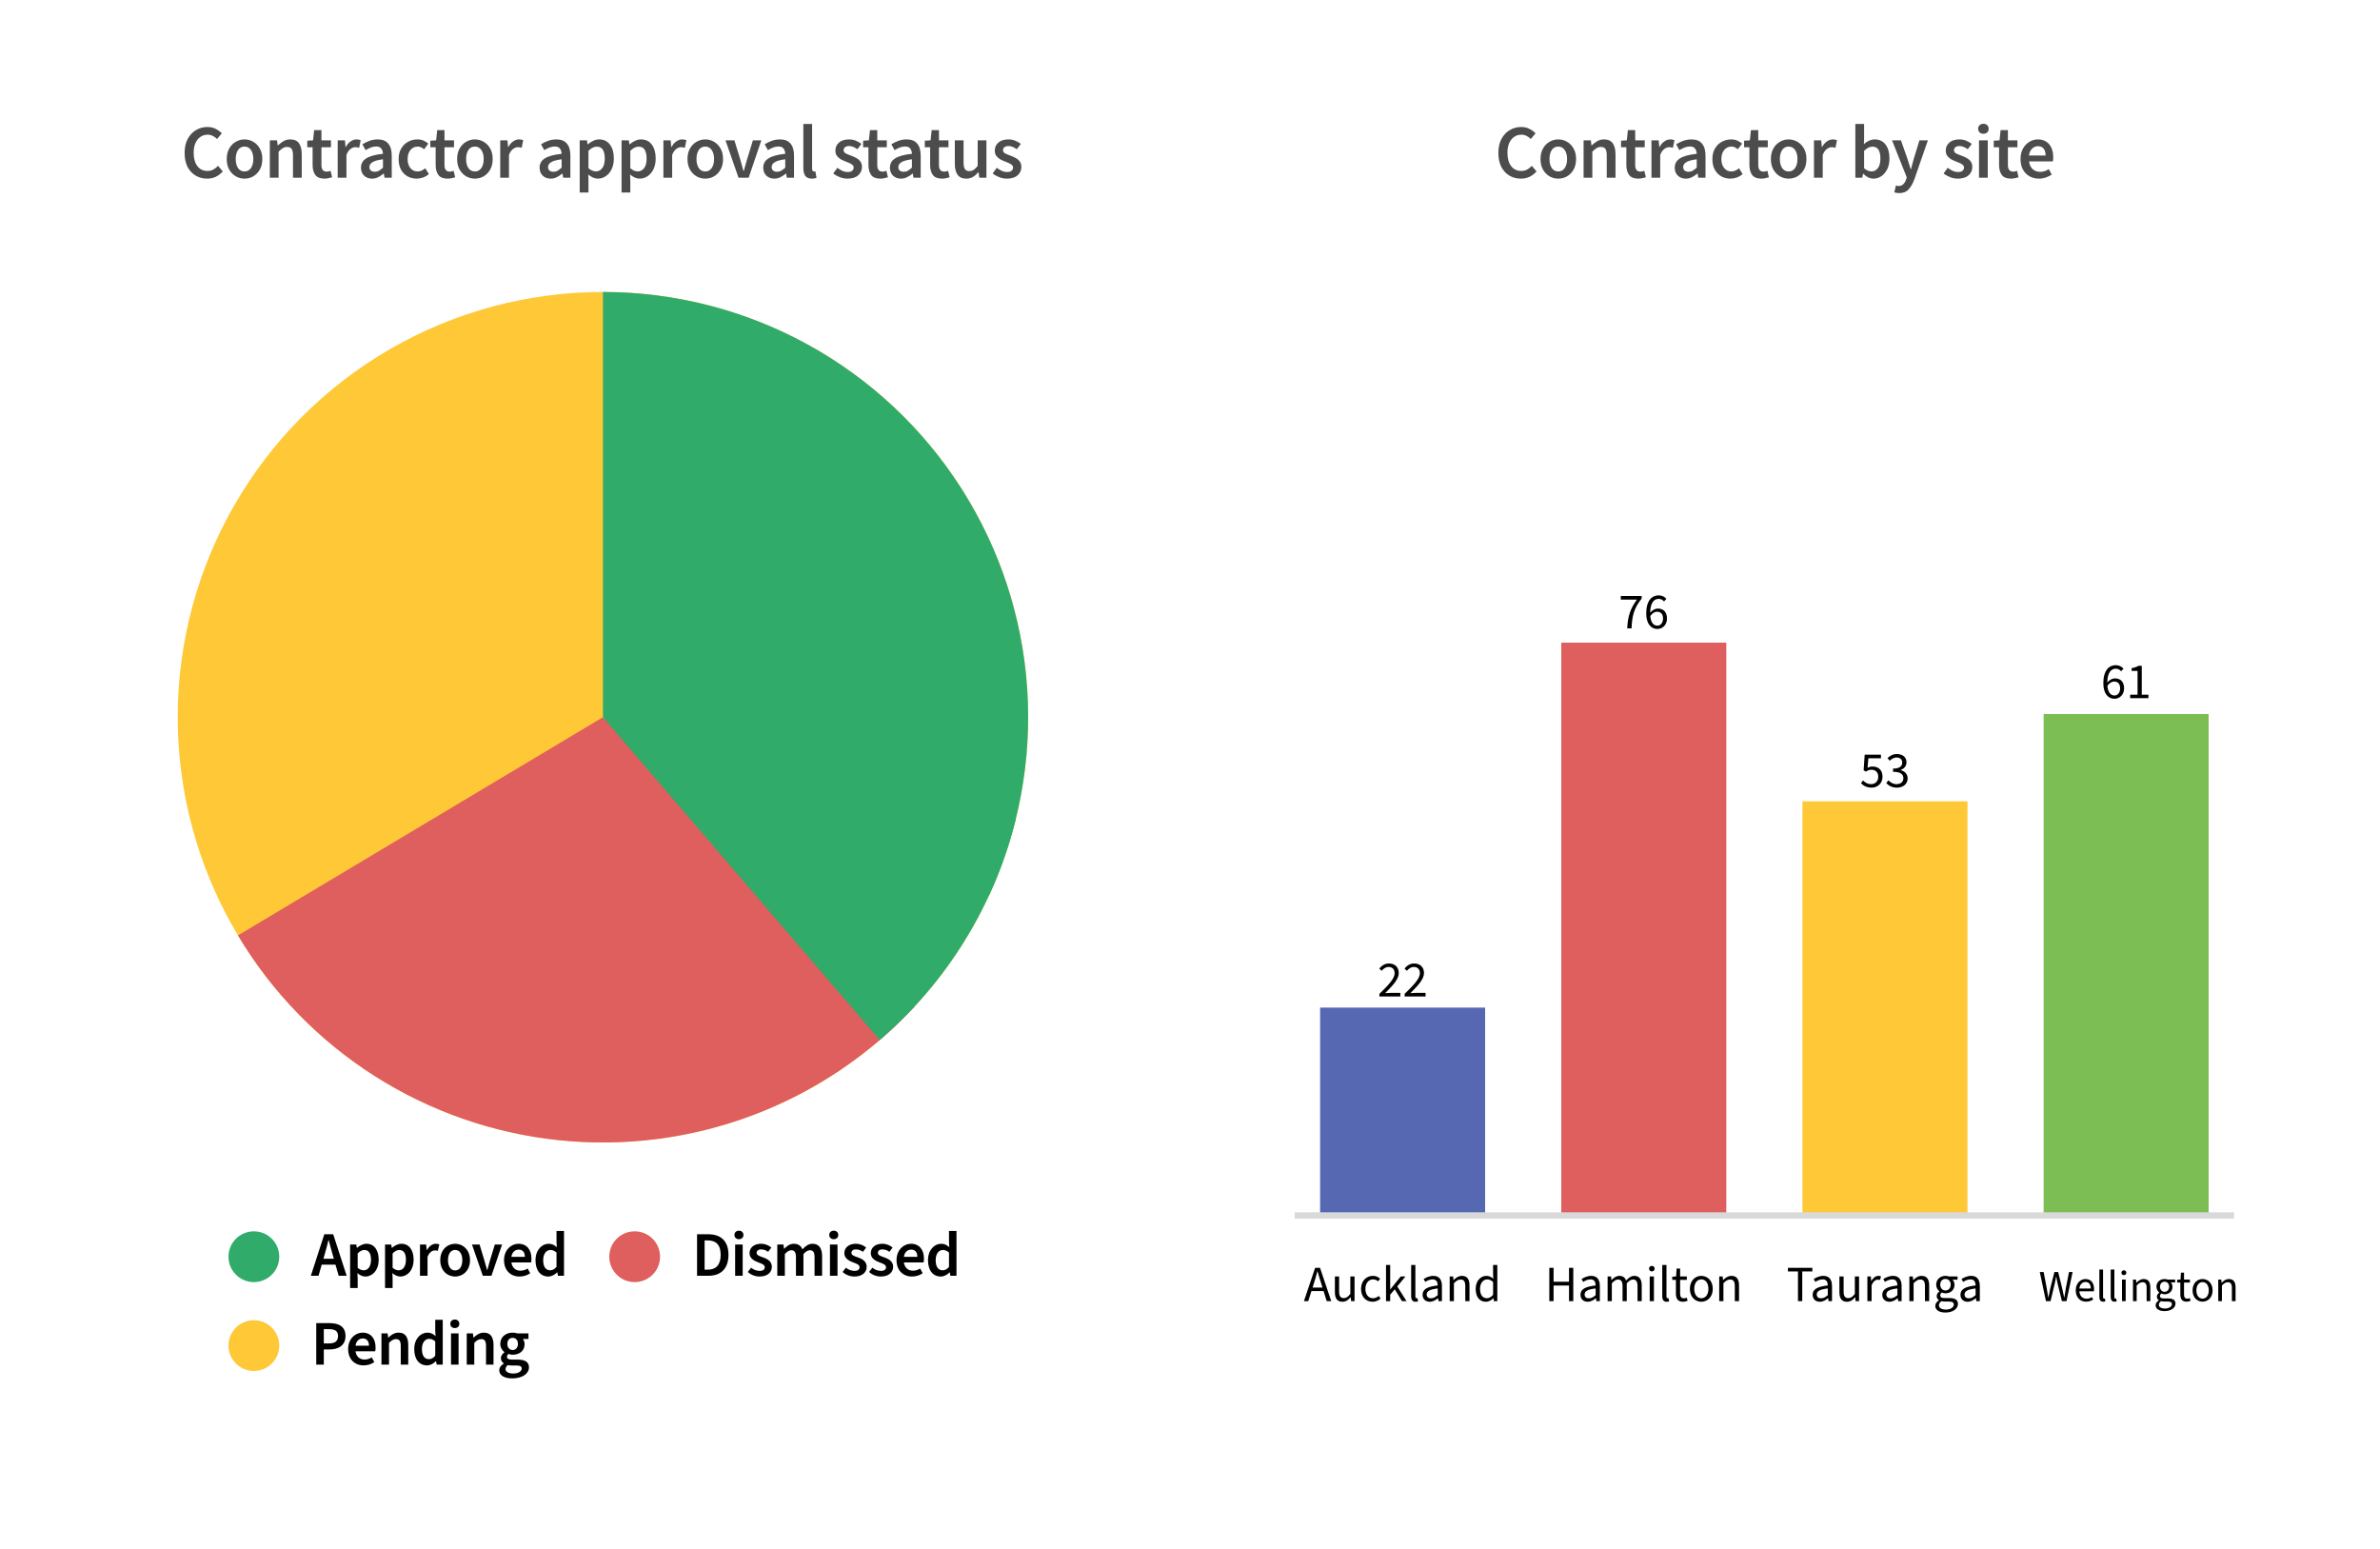
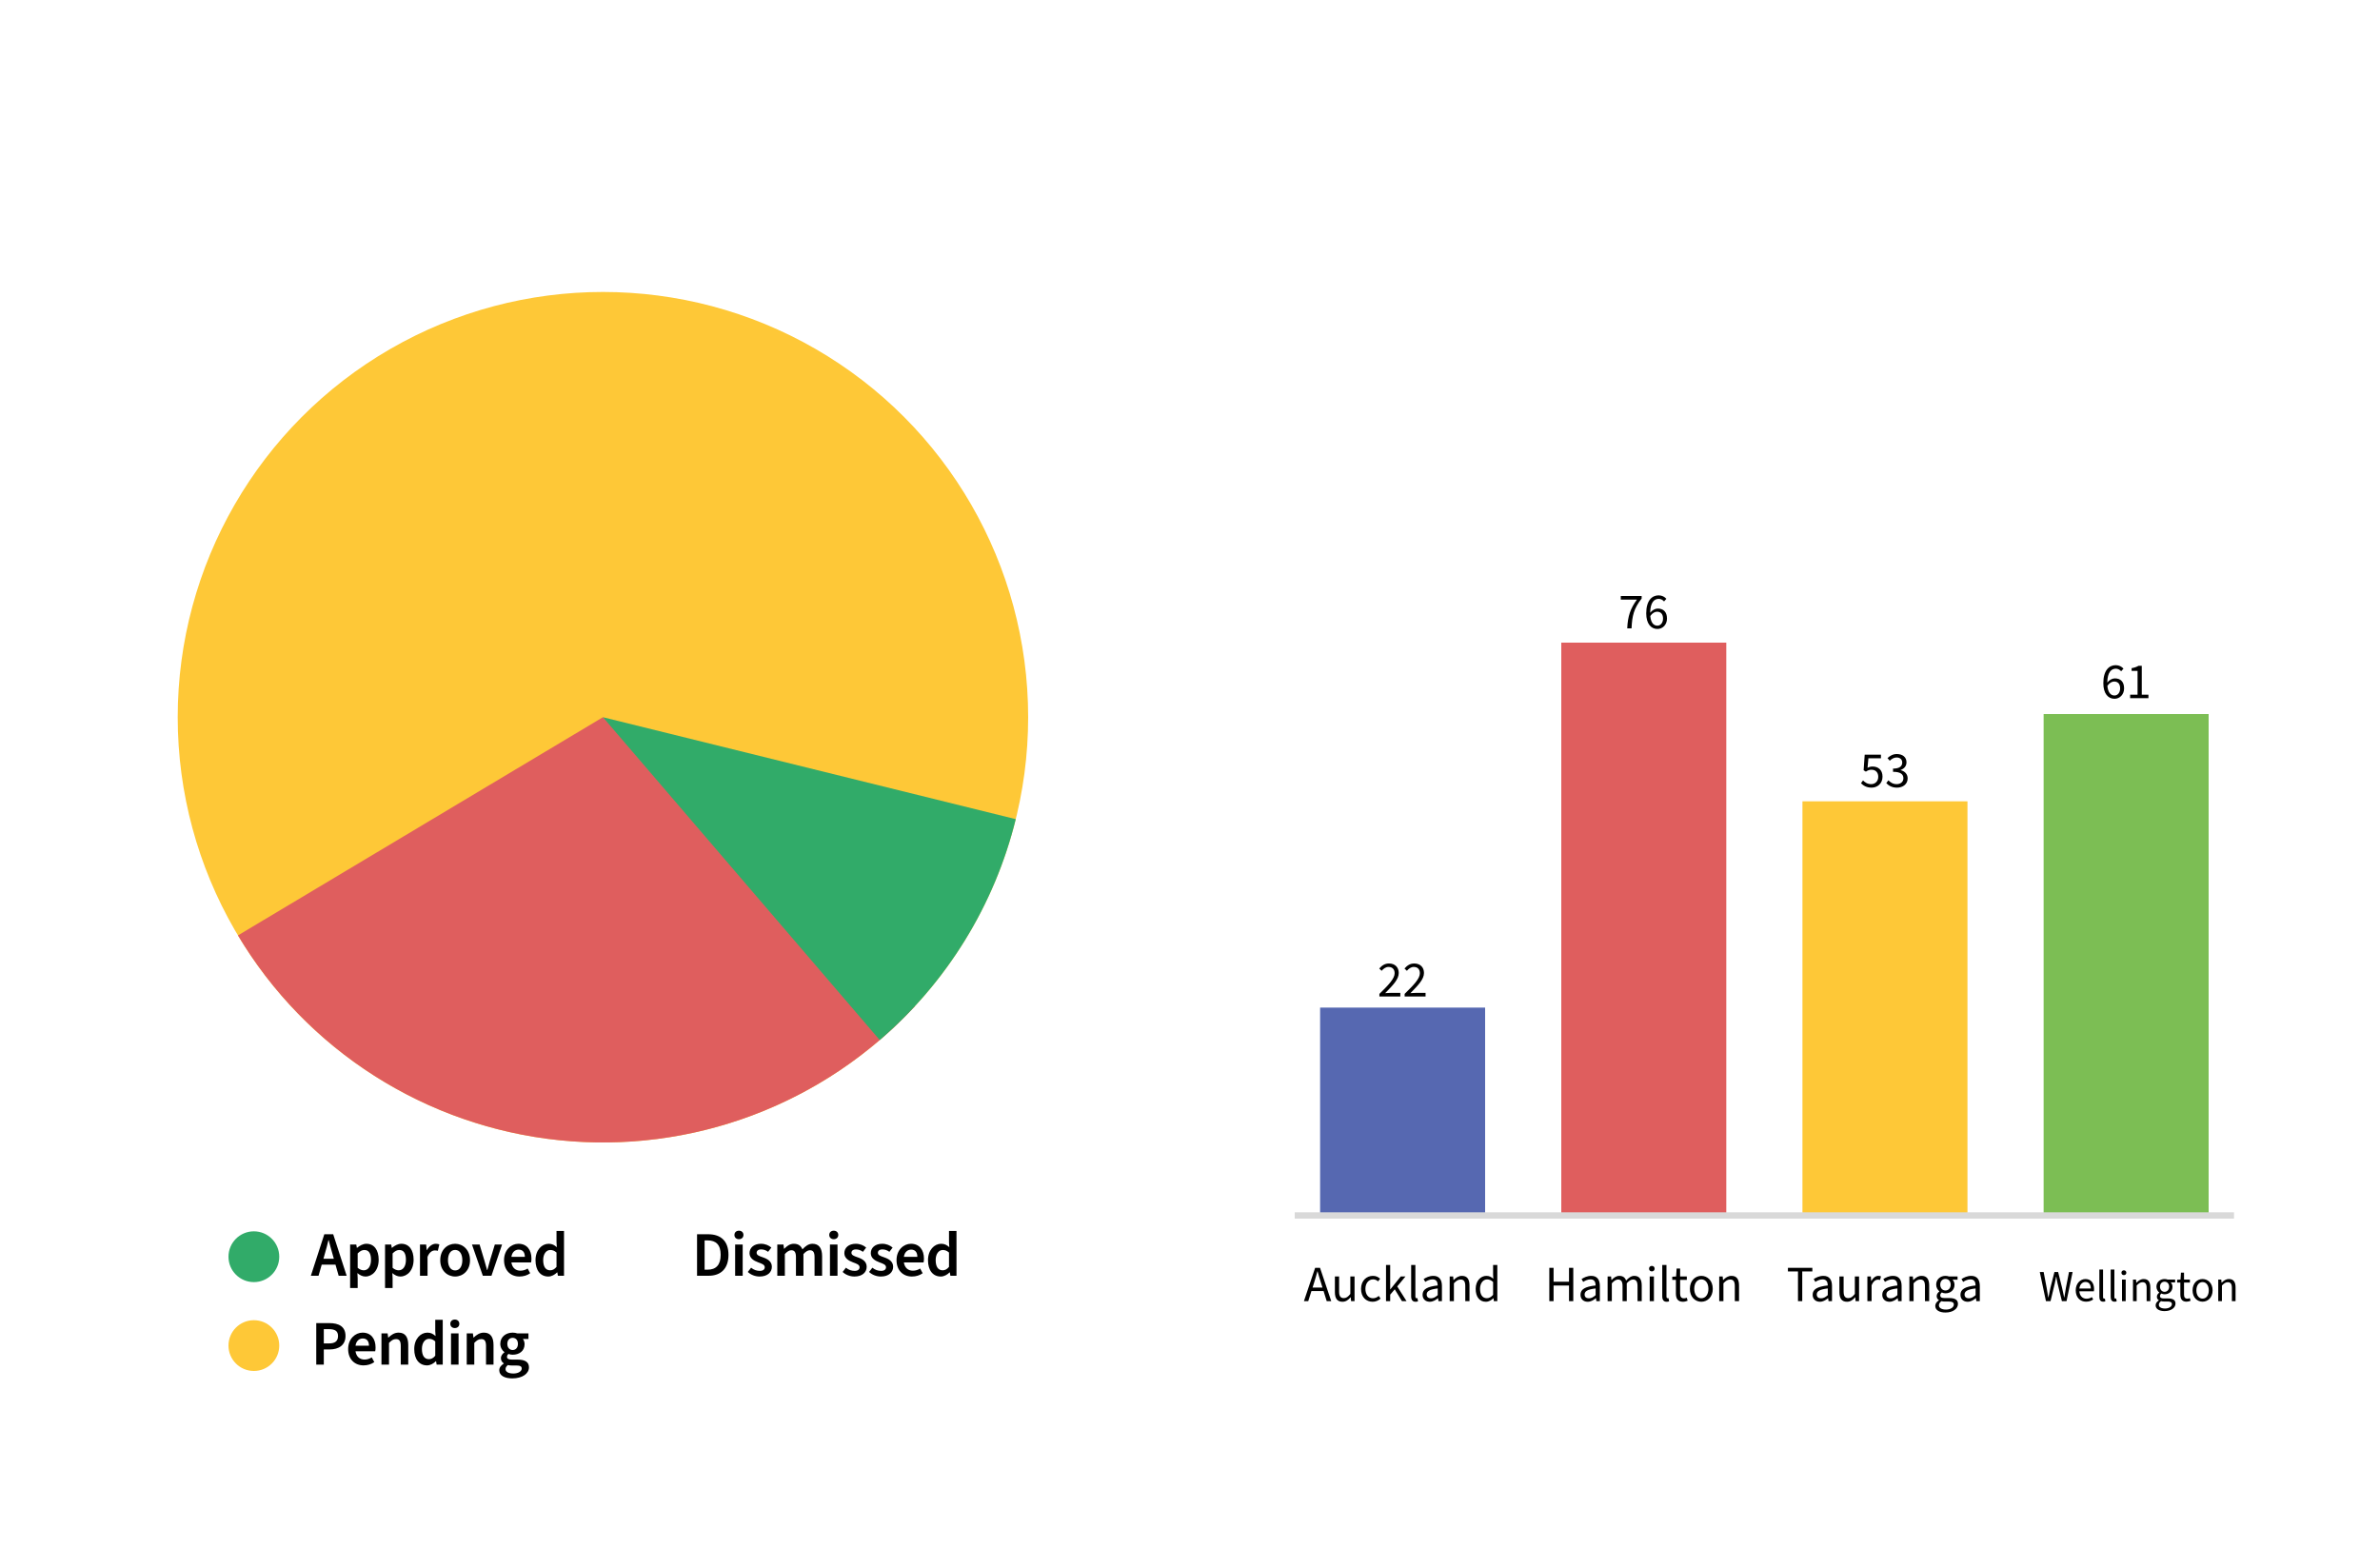
<svg xmlns="http://www.w3.org/2000/svg" width="375" height="244" viewBox="0 0 375 244" fill="none">
  <g filter="url(#filter0_d_471_894)">
    <rect x="8" y="6" width="174" height="228" rx="4" fill="white" shape-rendering="crispEdges" />
-     <path d="M32.628 26.144C31.972 26.144 31.376 25.988 30.84 25.676C30.304 25.364 29.876 24.908 29.556 24.308C29.244 23.7 29.088 22.964 29.088 22.1C29.088 21.244 29.248 20.512 29.568 19.904C29.896 19.288 30.332 18.82 30.876 18.5C31.42 18.172 32.02 18.008 32.676 18.008C33.172 18.008 33.612 18.108 33.996 18.308C34.38 18.508 34.696 18.74 34.944 19.004L34.2 19.904C34 19.696 33.776 19.532 33.528 19.412C33.288 19.284 33.016 19.22 32.712 19.22C32.288 19.22 31.908 19.336 31.572 19.568C31.244 19.792 30.984 20.116 30.792 20.54C30.608 20.964 30.516 21.472 30.516 22.064C30.516 22.96 30.712 23.664 31.104 24.176C31.496 24.68 32.02 24.932 32.676 24.932C33.028 24.932 33.34 24.86 33.612 24.716C33.884 24.564 34.132 24.368 34.356 24.128L35.1 25.004C34.78 25.372 34.412 25.656 33.996 25.856C33.588 26.048 33.132 26.144 32.628 26.144ZM38.522 26.144C38.034 26.144 37.578 26.024 37.154 25.784C36.73 25.536 36.386 25.184 36.122 24.728C35.858 24.264 35.726 23.708 35.726 23.06C35.726 22.404 35.858 21.848 36.122 21.392C36.386 20.928 36.73 20.576 37.154 20.336C37.578 20.088 38.034 19.964 38.522 19.964C39.018 19.964 39.478 20.088 39.902 20.336C40.326 20.576 40.67 20.928 40.934 21.392C41.198 21.848 41.33 22.404 41.33 23.06C41.33 23.708 41.198 24.264 40.934 24.728C40.67 25.184 40.326 25.536 39.902 25.784C39.478 26.024 39.018 26.144 38.522 26.144ZM38.522 25.016C38.954 25.016 39.294 24.836 39.542 24.476C39.79 24.116 39.914 23.644 39.914 23.06C39.914 22.468 39.79 21.992 39.542 21.632C39.294 21.272 38.954 21.092 38.522 21.092C38.09 21.092 37.75 21.272 37.502 21.632C37.262 21.992 37.142 22.468 37.142 23.06C37.142 23.644 37.262 24.116 37.502 24.476C37.75 24.836 38.09 25.016 38.522 25.016ZM42.516 26V20.108H43.656L43.752 20.9H43.8C44.064 20.644 44.352 20.424 44.664 20.24C44.976 20.056 45.332 19.964 45.732 19.964C46.364 19.964 46.824 20.168 47.112 20.576C47.4 20.984 47.544 21.56 47.544 22.304V26H46.164V22.484C46.164 21.996 46.092 21.652 45.948 21.452C45.804 21.252 45.568 21.152 45.24 21.152C44.984 21.152 44.756 21.216 44.556 21.344C44.364 21.464 44.144 21.644 43.896 21.884V26H42.516ZM51.127 26.144C50.447 26.144 49.963 25.948 49.675 25.556C49.395 25.156 49.255 24.64 49.255 24.008V21.2H48.415V20.168L49.327 20.108L49.495 18.5H50.647V20.108H52.147V21.2H50.647V24.008C50.647 24.696 50.923 25.04 51.475 25.04C51.579 25.04 51.687 25.028 51.799 25.004C51.911 24.972 52.007 24.94 52.087 24.908L52.327 25.928C52.167 25.984 51.983 26.032 51.775 26.072C51.575 26.12 51.359 26.144 51.127 26.144ZM53.207 26V20.108H54.347L54.443 21.152H54.491C54.699 20.768 54.951 20.476 55.247 20.276C55.543 20.068 55.847 19.964 56.159 19.964C56.439 19.964 56.663 20.004 56.831 20.084L56.591 21.284C56.487 21.252 56.391 21.228 56.303 21.212C56.215 21.196 56.107 21.188 55.979 21.188C55.747 21.188 55.503 21.28 55.247 21.464C54.991 21.64 54.771 21.952 54.587 22.4V26H53.207ZM58.615 26.144C58.103 26.144 57.683 25.984 57.355 25.664C57.035 25.344 56.875 24.928 56.875 24.416C56.875 23.784 57.151 23.296 57.703 22.952C58.255 22.6 59.135 22.36 60.343 22.232C60.335 21.92 60.251 21.652 60.091 21.428C59.939 21.196 59.663 21.08 59.263 21.08C58.975 21.08 58.691 21.136 58.411 21.248C58.139 21.36 57.871 21.496 57.607 21.656L57.103 20.732C57.431 20.524 57.799 20.344 58.207 20.192C58.623 20.04 59.063 19.964 59.527 19.964C60.263 19.964 60.811 20.184 61.171 20.624C61.539 21.056 61.723 21.684 61.723 22.508V26H60.583L60.487 25.352H60.439C60.175 25.576 59.891 25.764 59.587 25.916C59.291 26.068 58.967 26.144 58.615 26.144ZM59.059 25.064C59.299 25.064 59.515 25.008 59.707 24.896C59.907 24.776 60.119 24.616 60.343 24.416V23.096C59.543 23.2 58.987 23.356 58.675 23.564C58.363 23.764 58.207 24.012 58.207 24.308C58.207 24.572 58.287 24.764 58.447 24.884C58.607 25.004 58.811 25.064 59.059 25.064ZM65.654 26.144C65.118 26.144 64.634 26.024 64.202 25.784C63.778 25.536 63.438 25.184 63.182 24.728C62.934 24.264 62.81 23.708 62.81 23.06C62.81 22.404 62.946 21.848 63.218 21.392C63.49 20.928 63.85 20.576 64.298 20.336C64.754 20.088 65.242 19.964 65.762 19.964C66.138 19.964 66.466 20.028 66.746 20.156C67.026 20.284 67.274 20.44 67.49 20.624L66.818 21.524C66.666 21.388 66.51 21.284 66.35 21.212C66.19 21.132 66.018 21.092 65.834 21.092C65.362 21.092 64.974 21.272 64.67 21.632C64.374 21.992 64.226 22.468 64.226 23.06C64.226 23.644 64.37 24.116 64.658 24.476C64.954 24.836 65.334 25.016 65.798 25.016C66.03 25.016 66.246 24.968 66.446 24.872C66.654 24.768 66.842 24.648 67.01 24.512L67.574 25.424C67.302 25.664 66.998 25.844 66.662 25.964C66.326 26.084 65.99 26.144 65.654 26.144ZM70.516 26.144C69.836 26.144 69.352 25.948 69.064 25.556C68.784 25.156 68.644 24.64 68.644 24.008V21.2H67.804V20.168L68.716 20.108L68.884 18.5H70.036V20.108H71.536V21.2H70.036V24.008C70.036 24.696 70.312 25.04 70.864 25.04C70.968 25.04 71.076 25.028 71.188 25.004C71.3 24.972 71.396 24.94 71.476 24.908L71.716 25.928C71.556 25.984 71.372 26.032 71.164 26.072C70.964 26.12 70.748 26.144 70.516 26.144ZM74.821 26.144C74.333 26.144 73.877 26.024 73.453 25.784C73.029 25.536 72.685 25.184 72.421 24.728C72.157 24.264 72.025 23.708 72.025 23.06C72.025 22.404 72.157 21.848 72.421 21.392C72.685 20.928 73.029 20.576 73.453 20.336C73.877 20.088 74.333 19.964 74.821 19.964C75.317 19.964 75.777 20.088 76.201 20.336C76.625 20.576 76.969 20.928 77.233 21.392C77.497 21.848 77.629 22.404 77.629 23.06C77.629 23.708 77.497 24.264 77.233 24.728C76.969 25.184 76.625 25.536 76.201 25.784C75.777 26.024 75.317 26.144 74.821 26.144ZM74.821 25.016C75.253 25.016 75.593 24.836 75.841 24.476C76.089 24.116 76.213 23.644 76.213 23.06C76.213 22.468 76.089 21.992 75.841 21.632C75.593 21.272 75.253 21.092 74.821 21.092C74.389 21.092 74.049 21.272 73.801 21.632C73.561 21.992 73.441 22.468 73.441 23.06C73.441 23.644 73.561 24.116 73.801 24.476C74.049 24.836 74.389 25.016 74.821 25.016ZM78.815 26V20.108H79.955L80.051 21.152H80.099C80.307 20.768 80.559 20.476 80.855 20.276C81.151 20.068 81.455 19.964 81.767 19.964C82.047 19.964 82.271 20.004 82.439 20.084L82.199 21.284C82.095 21.252 81.999 21.228 81.911 21.212C81.823 21.196 81.715 21.188 81.587 21.188C81.355 21.188 81.111 21.28 80.855 21.464C80.599 21.64 80.379 21.952 80.195 22.4V26H78.815ZM86.761 26.144C86.249 26.144 85.829 25.984 85.501 25.664C85.181 25.344 85.022 24.928 85.022 24.416C85.022 23.784 85.297 23.296 85.85 22.952C86.401 22.6 87.281 22.36 88.49 22.232C88.481 21.92 88.397 21.652 88.237 21.428C88.085 21.196 87.809 21.08 87.409 21.08C87.121 21.08 86.838 21.136 86.558 21.248C86.285 21.36 86.017 21.496 85.754 21.656L85.249 20.732C85.578 20.524 85.945 20.344 86.353 20.192C86.769 20.04 87.21 19.964 87.674 19.964C88.409 19.964 88.957 20.184 89.317 20.624C89.686 21.056 89.87 21.684 89.87 22.508V26H88.73L88.633 25.352H88.585C88.322 25.576 88.037 25.764 87.734 25.916C87.438 26.068 87.114 26.144 86.761 26.144ZM87.206 25.064C87.445 25.064 87.662 25.008 87.853 24.896C88.053 24.776 88.266 24.616 88.49 24.416V23.096C87.689 23.2 87.133 23.356 86.822 23.564C86.51 23.764 86.353 24.012 86.353 24.308C86.353 24.572 86.433 24.764 86.594 24.884C86.754 25.004 86.957 25.064 87.206 25.064ZM91.341 28.328V20.108H92.481L92.577 20.732H92.625C92.873 20.524 93.149 20.344 93.453 20.192C93.765 20.04 94.081 19.964 94.401 19.964C95.137 19.964 95.705 20.236 96.105 20.78C96.513 21.324 96.717 22.052 96.717 22.964C96.717 23.636 96.597 24.212 96.357 24.692C96.117 25.164 95.805 25.524 95.421 25.772C95.045 26.02 94.637 26.144 94.197 26.144C93.941 26.144 93.685 26.088 93.429 25.976C93.173 25.856 92.925 25.696 92.685 25.496L92.721 26.48V28.328H91.341ZM93.909 25.004C94.301 25.004 94.629 24.832 94.893 24.488C95.157 24.144 95.289 23.64 95.289 22.976C95.289 22.384 95.189 21.924 94.989 21.596C94.789 21.268 94.465 21.104 94.017 21.104C93.601 21.104 93.169 21.324 92.721 21.764V24.512C92.937 24.688 93.145 24.816 93.345 24.896C93.545 24.968 93.733 25.004 93.909 25.004ZM97.934 28.328V20.108H99.074L99.17 20.732H99.218C99.466 20.524 99.742 20.344 100.046 20.192C100.358 20.04 100.674 19.964 100.994 19.964C101.73 19.964 102.298 20.236 102.698 20.78C103.106 21.324 103.31 22.052 103.31 22.964C103.31 23.636 103.19 24.212 102.95 24.692C102.71 25.164 102.398 25.524 102.014 25.772C101.638 26.02 101.23 26.144 100.79 26.144C100.534 26.144 100.278 26.088 100.022 25.976C99.766 25.856 99.518 25.696 99.278 25.496L99.314 26.48V28.328H97.934ZM100.502 25.004C100.894 25.004 101.222 24.832 101.486 24.488C101.75 24.144 101.882 23.64 101.882 22.976C101.882 22.384 101.782 21.924 101.582 21.596C101.382 21.268 101.058 21.104 100.61 21.104C100.194 21.104 99.762 21.324 99.314 21.764V24.512C99.53 24.688 99.738 24.816 99.938 24.896C100.138 24.968 100.326 25.004 100.502 25.004ZM104.528 26V20.108H105.668L105.764 21.152H105.812C106.02 20.768 106.272 20.476 106.568 20.276C106.864 20.068 107.168 19.964 107.48 19.964C107.76 19.964 107.984 20.004 108.152 20.084L107.912 21.284C107.808 21.252 107.712 21.228 107.624 21.212C107.536 21.196 107.428 21.188 107.3 21.188C107.068 21.188 106.824 21.28 106.568 21.464C106.312 21.64 106.092 21.952 105.908 22.4V26H104.528ZM111.119 26.144C110.631 26.144 110.175 26.024 109.751 25.784C109.327 25.536 108.983 25.184 108.719 24.728C108.455 24.264 108.323 23.708 108.323 23.06C108.323 22.404 108.455 21.848 108.719 21.392C108.983 20.928 109.327 20.576 109.751 20.336C110.175 20.088 110.631 19.964 111.119 19.964C111.615 19.964 112.075 20.088 112.499 20.336C112.923 20.576 113.267 20.928 113.531 21.392C113.795 21.848 113.927 22.404 113.927 23.06C113.927 23.708 113.795 24.264 113.531 24.728C113.267 25.184 112.923 25.536 112.499 25.784C112.075 26.024 111.615 26.144 111.119 26.144ZM111.119 25.016C111.551 25.016 111.891 24.836 112.139 24.476C112.387 24.116 112.511 23.644 112.511 23.06C112.511 22.468 112.387 21.992 112.139 21.632C111.891 21.272 111.551 21.092 111.119 21.092C110.687 21.092 110.347 21.272 110.099 21.632C109.859 21.992 109.739 22.468 109.739 23.06C109.739 23.644 109.859 24.116 110.099 24.476C110.347 24.836 110.687 25.016 111.119 25.016ZM116.363 26L114.311 20.108H115.715L116.651 23.168C116.731 23.456 116.811 23.748 116.891 24.044C116.979 24.34 117.063 24.64 117.143 24.944H117.191C117.279 24.64 117.363 24.34 117.443 24.044C117.531 23.748 117.615 23.456 117.695 23.168L118.631 20.108H119.963L117.959 26H116.363ZM121.998 26.144C121.486 26.144 121.066 25.984 120.738 25.664C120.418 25.344 120.258 24.928 120.258 24.416C120.258 23.784 120.534 23.296 121.086 22.952C121.638 22.6 122.518 22.36 123.726 22.232C123.718 21.92 123.634 21.652 123.474 21.428C123.322 21.196 123.046 21.08 122.646 21.08C122.358 21.08 122.074 21.136 121.794 21.248C121.522 21.36 121.254 21.496 120.99 21.656L120.486 20.732C120.814 20.524 121.182 20.344 121.59 20.192C122.006 20.04 122.446 19.964 122.91 19.964C123.646 19.964 124.194 20.184 124.554 20.624C124.922 21.056 125.106 21.684 125.106 22.508V26H123.966L123.87 25.352H123.822C123.558 25.576 123.274 25.764 122.97 25.916C122.674 26.068 122.35 26.144 121.998 26.144ZM122.442 25.064C122.682 25.064 122.898 25.008 123.09 24.896C123.29 24.776 123.502 24.616 123.726 24.416V23.096C122.926 23.2 122.37 23.356 122.058 23.564C121.746 23.764 121.59 24.012 121.59 24.308C121.59 24.572 121.67 24.764 121.83 24.884C121.99 25.004 122.194 25.064 122.442 25.064ZM127.921 26.144C127.433 26.144 127.085 25.996 126.877 25.7C126.677 25.404 126.577 25 126.577 24.488V17.528H127.957V24.56C127.957 24.728 127.989 24.848 128.053 24.92C128.117 24.984 128.185 25.016 128.257 25.016C128.289 25.016 128.317 25.016 128.341 25.016C128.373 25.008 128.417 25 128.473 24.992L128.653 26.024C128.573 26.056 128.469 26.084 128.341 26.108C128.221 26.132 128.081 26.144 127.921 26.144ZM133.522 26.144C133.122 26.144 132.722 26.068 132.322 25.916C131.922 25.756 131.578 25.56 131.29 25.328L131.938 24.44C132.202 24.64 132.466 24.8 132.73 24.92C132.994 25.04 133.274 25.1 133.57 25.1C133.89 25.1 134.126 25.032 134.278 24.896C134.43 24.76 134.506 24.592 134.506 24.392C134.506 24.224 134.442 24.088 134.314 23.984C134.194 23.872 134.038 23.776 133.846 23.696C133.654 23.608 133.454 23.524 133.246 23.444C132.99 23.348 132.734 23.232 132.478 23.096C132.23 22.952 132.026 22.772 131.866 22.556C131.706 22.332 131.626 22.056 131.626 21.728C131.626 21.208 131.818 20.784 132.202 20.456C132.586 20.128 133.106 19.964 133.762 19.964C134.178 19.964 134.55 20.036 134.878 20.18C135.206 20.324 135.49 20.488 135.73 20.672L135.094 21.512C134.886 21.36 134.674 21.24 134.458 21.152C134.25 21.056 134.03 21.008 133.798 21.008C133.502 21.008 133.282 21.072 133.138 21.2C132.994 21.32 132.922 21.472 132.922 21.656C132.922 21.888 133.042 22.064 133.282 22.184C133.522 22.304 133.802 22.42 134.122 22.532C134.394 22.628 134.658 22.748 134.914 22.892C135.17 23.028 135.382 23.208 135.55 23.432C135.726 23.656 135.814 23.952 135.814 24.32C135.814 24.824 135.618 25.256 135.226 25.616C134.834 25.968 134.266 26.144 133.522 26.144ZM138.707 26.144C138.027 26.144 137.543 25.948 137.255 25.556C136.975 25.156 136.835 24.64 136.835 24.008V21.2H135.995V20.168L136.907 20.108L137.075 18.5H138.227V20.108H139.727V21.2H138.227V24.008C138.227 24.696 138.503 25.04 139.055 25.04C139.159 25.04 139.267 25.028 139.379 25.004C139.491 24.972 139.587 24.94 139.667 24.908L139.907 25.928C139.747 25.984 139.563 26.032 139.355 26.072C139.155 26.12 138.939 26.144 138.707 26.144ZM141.957 26.144C141.445 26.144 141.025 25.984 140.697 25.664C140.377 25.344 140.217 24.928 140.217 24.416C140.217 23.784 140.493 23.296 141.045 22.952C141.597 22.6 142.477 22.36 143.685 22.232C143.677 21.92 143.593 21.652 143.433 21.428C143.281 21.196 143.005 21.08 142.605 21.08C142.317 21.08 142.033 21.136 141.753 21.248C141.481 21.36 141.213 21.496 140.949 21.656L140.445 20.732C140.773 20.524 141.141 20.344 141.549 20.192C141.965 20.04 142.405 19.964 142.869 19.964C143.605 19.964 144.153 20.184 144.513 20.624C144.881 21.056 145.065 21.684 145.065 22.508V26H143.925L143.829 25.352H143.781C143.517 25.576 143.233 25.764 142.929 25.916C142.633 26.068 142.309 26.144 141.957 26.144ZM142.401 25.064C142.641 25.064 142.857 25.008 143.049 24.896C143.249 24.776 143.461 24.616 143.685 24.416V23.096C142.885 23.2 142.329 23.356 142.017 23.564C141.705 23.764 141.549 24.012 141.549 24.308C141.549 24.572 141.629 24.764 141.789 24.884C141.949 25.004 142.153 25.064 142.401 25.064ZM148.425 26.144C147.745 26.144 147.261 25.948 146.973 25.556C146.693 25.156 146.553 24.64 146.553 24.008V21.2H145.713V20.168L146.625 20.108L146.793 18.5H147.945V20.108H149.445V21.2H147.945V24.008C147.945 24.696 148.221 25.04 148.773 25.04C148.877 25.04 148.985 25.028 149.097 25.004C149.209 24.972 149.305 24.94 149.385 24.908L149.625 25.928C149.465 25.984 149.281 26.032 149.073 26.072C148.873 26.12 148.657 26.144 148.425 26.144ZM152.257 26.144C151.625 26.144 151.165 25.94 150.877 25.532C150.589 25.124 150.445 24.548 150.445 23.804V20.108H151.825V23.624C151.825 24.112 151.897 24.456 152.041 24.656C152.185 24.856 152.417 24.956 152.737 24.956C152.993 24.956 153.217 24.892 153.409 24.764C153.609 24.636 153.821 24.428 154.045 24.14V20.108H155.425V26H154.297L154.189 25.136H154.153C153.897 25.44 153.617 25.684 153.313 25.868C153.009 26.052 152.657 26.144 152.257 26.144ZM158.637 26.144C158.237 26.144 157.837 26.068 157.437 25.916C157.037 25.756 156.693 25.56 156.405 25.328L157.053 24.44C157.317 24.64 157.581 24.8 157.845 24.92C158.109 25.04 158.389 25.1 158.685 25.1C159.005 25.1 159.241 25.032 159.393 24.896C159.545 24.76 159.621 24.592 159.621 24.392C159.621 24.224 159.557 24.088 159.429 23.984C159.309 23.872 159.153 23.776 158.961 23.696C158.769 23.608 158.569 23.524 158.361 23.444C158.105 23.348 157.849 23.232 157.593 23.096C157.345 22.952 157.141 22.772 156.981 22.556C156.821 22.332 156.741 22.056 156.741 21.728C156.741 21.208 156.933 20.784 157.317 20.456C157.701 20.128 158.221 19.964 158.877 19.964C159.293 19.964 159.665 20.036 159.993 20.18C160.321 20.324 160.605 20.488 160.845 20.672L160.209 21.512C160.001 21.36 159.789 21.24 159.573 21.152C159.365 21.056 159.145 21.008 158.913 21.008C158.617 21.008 158.397 21.072 158.253 21.2C158.109 21.32 158.037 21.472 158.037 21.656C158.037 21.888 158.157 22.064 158.397 22.184C158.637 22.304 158.917 22.42 159.237 22.532C159.509 22.628 159.773 22.748 160.029 22.892C160.285 23.028 160.497 23.208 160.665 23.432C160.841 23.656 160.929 23.952 160.929 24.32C160.929 24.824 160.733 25.256 160.341 25.616C159.949 25.968 159.381 26.144 158.637 26.144Z" fill="#4C4C4C" />
    <circle cx="95" cy="111" r="67" fill="#FEC837" />
    <path d="M144.146 156.538C137.073 164.171 128.319 170.052 118.578 173.714C108.837 177.376 98.377 178.719 88.027 177.636C77.676 176.553 67.721 173.074 58.949 167.474C50.177 161.875 42.831 154.309 37.491 145.376L95 111L144.146 156.538Z" fill="#DF5E5E" />
-     <path d="M95 44C106.248 44 117.315 46.832 127.181 52.234C137.046 57.637 145.393 65.436 151.451 74.913C157.51 84.39 161.084 95.24 161.846 106.462C162.608 117.685 160.532 128.918 155.81 139.127L95 111L95 44Z" fill="#31AB69" />
    <path d="M160.047 127.061C156.701 140.61 149.208 152.777 138.613 161.862L95 111L160.047 127.061Z" fill="#31AB69" />
    <circle cx="40" cy="196" r="4" fill="#31AB69" />
    <path d="M51.18 195.54L50.96 196.32H52.6L52.38 195.54C52.17 194.85 51.98 194.1 51.79 193.39H51.75C51.58 194.11 51.39 194.85 51.18 195.54ZM48.98 199L51.1 192.46H52.5L54.62 199H53.36L52.86 197.25H50.69L50.19 199H48.98ZM55.166 200.93V194.08H56.136L56.226 194.6H56.256C56.676 194.25 57.196 193.96 57.736 193.96C58.956 193.96 59.666 194.95 59.666 196.47C59.666 198.15 58.666 199.12 57.576 199.12C57.136 199.12 56.706 198.92 56.316 198.58L56.356 199.4V200.93H55.166ZM57.316 198.14C57.956 198.14 58.456 197.58 58.456 196.48C58.456 195.51 58.136 194.94 57.406 194.94C57.056 194.94 56.726 195.11 56.356 195.48V197.75C56.696 198.04 57.036 198.14 57.316 198.14ZM60.67 200.93V194.08H61.64L61.73 194.6H61.76C62.18 194.25 62.7 193.96 63.24 193.96C64.46 193.96 65.17 194.95 65.17 196.47C65.17 198.15 64.17 199.12 63.08 199.12C62.64 199.12 62.21 198.92 61.82 198.58L61.86 199.4V200.93H60.67ZM62.82 198.14C63.46 198.14 63.96 197.58 63.96 196.48C63.96 195.51 63.64 194.94 62.91 194.94C62.56 194.94 62.23 195.11 61.86 195.48V197.75C62.2 198.04 62.54 198.14 62.82 198.14ZM66.174 199V194.08H67.144L67.234 194.96H67.264C67.624 194.32 68.144 193.96 68.664 193.96C68.914 193.96 69.074 194 69.224 194.06L68.984 195.07C68.834 195.03 68.714 195.01 68.514 195.01C68.124 195.01 67.654 195.27 67.364 196.02V199H66.174ZM71.716 199.12C70.486 199.12 69.366 198.18 69.366 196.55C69.366 194.91 70.486 193.96 71.716 193.96C72.936 193.96 74.056 194.91 74.056 196.55C74.056 198.18 72.936 199.12 71.716 199.12ZM71.716 198.16C72.426 198.16 72.846 197.52 72.846 196.55C72.846 195.57 72.426 194.93 71.716 194.93C71.006 194.93 70.586 195.57 70.586 196.55C70.586 197.52 71.006 198.16 71.716 198.16ZM76.076 199L74.366 194.08H75.566L76.326 196.61C76.466 197.1 76.606 197.6 76.746 198.1H76.786C76.916 197.6 77.066 197.1 77.196 196.61L77.966 194.08H79.106L77.436 199H76.076ZM81.838 199.12C80.478 199.12 79.418 198.18 79.418 196.54C79.418 194.94 80.538 193.96 81.688 193.96C83.018 193.96 83.738 194.92 83.738 196.3C83.738 196.54 83.718 196.72 83.678 196.9H80.578C80.698 197.72 81.218 198.2 81.998 198.2C82.418 198.2 82.798 198.08 83.138 197.86L83.538 198.6C83.078 198.94 82.478 199.12 81.838 199.12ZM80.578 196.02H82.698C82.698 195.3 82.358 194.88 81.718 194.88C81.158 194.88 80.678 195.28 80.578 196.02ZM86.396 199.12C85.166 199.12 84.376 198.17 84.376 196.55C84.376 194.94 85.376 193.96 86.456 193.96C87.006 193.96 87.356 194.17 87.736 194.5L87.686 193.71V191.94H88.866V199H87.906L87.816 198.47H87.776C87.416 198.83 86.916 199.12 86.396 199.12ZM86.686 198.14C87.056 198.14 87.376 197.98 87.686 197.6V195.34C87.356 195.04 87.036 194.94 86.706 194.94C86.096 194.94 85.586 195.52 85.586 196.53C85.586 197.59 85.986 198.14 86.686 198.14Z" fill="black" />
-     <circle cx="100" cy="196" r="4" fill="#DF5E5E" />
    <path d="M109.83 199V192.46H111.58C113.58 192.46 114.78 193.53 114.78 195.7C114.78 197.88 113.58 199 111.64 199H109.83ZM111.02 198.04H111.5C112.8 198.04 113.55 197.31 113.55 195.7C113.55 194.1 112.8 193.43 111.5 193.43H111.02V198.04ZM115.83 199V194.08H117.02V199H115.83ZM116.43 193.24C116.01 193.24 115.72 192.97 115.72 192.57C115.72 192.17 116.01 191.9 116.43 191.9C116.85 191.9 117.14 192.17 117.14 192.57C117.14 192.97 116.85 193.24 116.43 193.24ZM119.687 199.12C119.007 199.12 118.307 198.86 117.827 198.4L118.347 197.73C118.777 198.08 119.227 198.23 119.727 198.23C120.247 198.23 120.497 197.99 120.497 197.66C120.497 197.25 120.017 197.09 119.467 196.89C118.757 196.63 118.097 196.22 118.097 195.44C118.097 194.58 118.797 193.96 119.897 193.96C120.567 193.96 121.137 194.21 121.537 194.56L121.027 195.23C120.677 194.97 120.317 194.85 119.927 194.85C119.437 194.85 119.217 195.09 119.217 195.38C119.217 195.74 119.567 195.88 120.187 196.09C120.947 196.35 121.617 196.74 121.617 197.59C121.617 198.44 120.937 199.12 119.687 199.12ZM122.473 199V194.08H123.443L123.533 194.75H123.563C123.983 194.32 124.453 193.96 125.073 193.96C125.793 193.96 126.203 194.29 126.433 194.84C126.903 194.34 127.383 193.96 128.013 193.96C129.053 193.96 129.533 194.68 129.533 195.92V199H128.343V196.07C128.343 195.27 128.113 194.98 127.603 194.98C127.303 194.98 126.963 195.17 126.593 195.58V199H125.413V196.07C125.413 195.27 125.173 194.98 124.673 194.98C124.373 194.98 124.033 195.17 123.663 195.58V199H122.473ZM130.77 199V194.08H131.96V199H130.77ZM131.37 193.24C130.95 193.24 130.66 192.97 130.66 192.57C130.66 192.17 130.95 191.9 131.37 191.9C131.79 191.9 132.08 192.17 132.08 192.57C132.08 192.97 131.79 193.24 131.37 193.24ZM134.627 199.12C133.947 199.12 133.247 198.86 132.767 198.4L133.287 197.73C133.717 198.08 134.167 198.23 134.667 198.23C135.187 198.23 135.437 197.99 135.437 197.66C135.437 197.25 134.957 197.09 134.407 196.89C133.697 196.63 133.037 196.22 133.037 195.44C133.037 194.58 133.737 193.96 134.837 193.96C135.507 193.96 136.077 194.21 136.477 194.56L135.967 195.23C135.617 194.97 135.257 194.85 134.867 194.85C134.377 194.85 134.157 195.09 134.157 195.38C134.157 195.74 134.507 195.88 135.127 196.09C135.887 196.35 136.557 196.74 136.557 197.59C136.557 198.44 135.877 199.12 134.627 199.12ZM138.794 199.12C138.114 199.12 137.414 198.86 136.934 198.4L137.454 197.73C137.884 198.08 138.334 198.23 138.834 198.23C139.354 198.23 139.604 197.99 139.604 197.66C139.604 197.25 139.124 197.09 138.574 196.89C137.864 196.63 137.204 196.22 137.204 195.44C137.204 194.58 137.904 193.96 139.004 193.96C139.674 193.96 140.244 194.21 140.644 194.56L140.134 195.23C139.784 194.97 139.424 194.85 139.034 194.85C138.544 194.85 138.324 195.09 138.324 195.38C138.324 195.74 138.674 195.88 139.294 196.09C140.054 196.35 140.724 196.74 140.724 197.59C140.724 198.44 140.044 199.12 138.794 199.12ZM143.68 199.12C142.32 199.12 141.26 198.18 141.26 196.54C141.26 194.94 142.38 193.96 143.53 193.96C144.86 193.96 145.58 194.92 145.58 196.3C145.58 196.54 145.56 196.72 145.52 196.9H142.42C142.54 197.72 143.06 198.2 143.84 198.2C144.26 198.2 144.64 198.08 144.98 197.86L145.38 198.6C144.92 198.94 144.32 199.12 143.68 199.12ZM142.42 196.02H144.54C144.54 195.3 144.2 194.88 143.56 194.88C143 194.88 142.52 195.28 142.42 196.02ZM148.238 199.12C147.008 199.12 146.218 198.17 146.218 196.55C146.218 194.94 147.218 193.96 148.298 193.96C148.848 193.96 149.198 194.17 149.578 194.5L149.528 193.71V191.94H150.708V199H149.748L149.658 198.47H149.618C149.258 198.83 148.758 199.12 148.238 199.12ZM148.528 198.14C148.898 198.14 149.218 197.98 149.528 197.6V195.34C149.198 195.04 148.878 194.94 148.548 194.94C147.938 194.94 147.428 195.52 147.428 196.53C147.428 197.59 147.828 198.14 148.528 198.14Z" fill="black" />
    <circle cx="40" cy="210" r="4" fill="#FEC837" />
    <path d="M49.83 213V206.46H51.9C53.35 206.46 54.44 206.97 54.44 208.49C54.44 209.95 53.35 210.61 51.94 210.61H51.02V213H49.83ZM51.02 209.66H51.85C52.81 209.66 53.26 209.28 53.26 208.49C53.26 207.69 52.76 207.41 51.81 207.41H51.02V209.66ZM57.276 213.12C55.916 213.12 54.855 212.18 54.855 210.54C54.855 208.94 55.975 207.96 57.126 207.96C58.456 207.96 59.175 208.92 59.175 210.3C59.175 210.54 59.156 210.72 59.115 210.9H56.016C56.136 211.72 56.656 212.2 57.435 212.2C57.855 212.2 58.236 212.08 58.575 211.86L58.975 212.6C58.516 212.94 57.916 213.12 57.276 213.12ZM56.016 210.02H58.136C58.136 209.3 57.795 208.88 57.156 208.88C56.596 208.88 56.115 209.28 56.016 210.02ZM60.104 213V208.08H61.074L61.164 208.74H61.194C61.634 208.32 62.134 207.96 62.804 207.96C63.864 207.96 64.324 208.68 64.324 209.92V213H63.144V210.07C63.144 209.27 62.914 208.98 62.394 208.98C61.964 208.98 61.684 209.18 61.294 209.58V213H60.104ZM67.289 213.12C66.059 213.12 65.269 212.17 65.269 210.55C65.269 208.94 66.269 207.96 67.349 207.96C67.899 207.96 68.249 208.17 68.629 208.5L68.579 207.71V205.94H69.759V213H68.799L68.709 212.47H68.669C68.309 212.83 67.809 213.12 67.289 213.12ZM67.579 212.14C67.949 212.14 68.269 211.98 68.579 211.6V209.34C68.249 209.04 67.929 208.94 67.599 208.94C66.989 208.94 66.479 209.52 66.479 210.53C66.479 211.59 66.879 212.14 67.579 212.14ZM71.063 213V208.08H72.253V213H71.063ZM71.663 207.24C71.243 207.24 70.953 206.97 70.953 206.57C70.953 206.17 71.243 205.9 71.663 205.9C72.083 205.9 72.373 206.17 72.373 206.57C72.373 206.97 72.083 207.24 71.663 207.24ZM73.54 213V208.08H74.51L74.6 208.74H74.63C75.07 208.32 75.57 207.96 76.24 207.96C77.3 207.96 77.76 208.68 77.76 209.92V213H76.58V210.07C76.58 209.27 76.35 208.98 75.83 208.98C75.4 208.98 75.12 209.18 74.73 209.58V213H73.54ZM80.716 215.17C79.546 215.17 78.666 214.75 78.666 213.89C78.666 213.47 78.926 213.12 79.376 212.84V212.8C79.126 212.64 78.926 212.38 78.926 211.98C78.926 211.6 79.186 211.27 79.476 211.07V211.03C79.136 210.78 78.826 210.31 78.826 209.73C78.826 208.6 79.746 207.96 80.776 207.96C81.046 207.96 81.306 208.01 81.506 208.08H83.266V208.96H82.386C82.536 209.14 82.656 209.44 82.656 209.77C82.656 210.86 81.816 211.44 80.776 211.44C80.566 211.44 80.336 211.4 80.116 211.32C79.976 211.44 79.886 211.56 79.886 211.78C79.886 212.05 80.086 212.21 80.676 212.21H81.546C82.716 212.21 83.346 212.58 83.346 213.43C83.346 214.4 82.326 215.17 80.716 215.17ZM80.776 210.7C81.236 210.7 81.606 210.35 81.606 209.73C81.606 209.12 81.246 208.78 80.776 208.78C80.306 208.78 79.936 209.12 79.936 209.73C79.936 210.35 80.316 210.7 80.776 210.7ZM80.896 214.4C81.676 214.4 82.206 214.04 82.206 213.62C82.206 213.25 81.906 213.14 81.356 213.14H80.696C80.426 213.14 80.216 213.12 80.026 213.07C79.766 213.27 79.656 213.48 79.656 213.71C79.656 214.15 80.136 214.4 80.896 214.4Z" fill="black" />
  </g>
  <g filter="url(#filter1_d_471_894)">
    <rect x="193" y="6" width="174" height="228" rx="4" fill="white" shape-rendering="crispEdges" />
-     <path d="M239.628 26.144C238.972 26.144 238.376 25.988 237.84 25.676C237.304 25.364 236.876 24.908 236.556 24.308C236.244 23.7 236.088 22.964 236.088 22.1C236.088 21.244 236.248 20.512 236.568 19.904C236.896 19.288 237.332 18.82 237.876 18.5C238.42 18.172 239.02 18.008 239.676 18.008C240.172 18.008 240.612 18.108 240.996 18.308C241.38 18.508 241.696 18.74 241.944 19.004L241.2 19.904C241 19.696 240.776 19.532 240.528 19.412C240.288 19.284 240.016 19.22 239.712 19.22C239.288 19.22 238.908 19.336 238.572 19.568C238.244 19.792 237.984 20.116 237.792 20.54C237.608 20.964 237.516 21.472 237.516 22.064C237.516 22.96 237.712 23.664 238.104 24.176C238.496 24.68 239.02 24.932 239.676 24.932C240.028 24.932 240.34 24.86 240.612 24.716C240.884 24.564 241.132 24.368 241.356 24.128L242.1 25.004C241.78 25.372 241.412 25.656 240.996 25.856C240.588 26.048 240.132 26.144 239.628 26.144ZM245.522 26.144C245.034 26.144 244.578 26.024 244.154 25.784C243.73 25.536 243.386 25.184 243.122 24.728C242.858 24.264 242.726 23.708 242.726 23.06C242.726 22.404 242.858 21.848 243.122 21.392C243.386 20.928 243.73 20.576 244.154 20.336C244.578 20.088 245.034 19.964 245.522 19.964C246.018 19.964 246.478 20.088 246.902 20.336C247.326 20.576 247.67 20.928 247.934 21.392C248.198 21.848 248.33 22.404 248.33 23.06C248.33 23.708 248.198 24.264 247.934 24.728C247.67 25.184 247.326 25.536 246.902 25.784C246.478 26.024 246.018 26.144 245.522 26.144ZM245.522 25.016C245.954 25.016 246.294 24.836 246.542 24.476C246.79 24.116 246.914 23.644 246.914 23.06C246.914 22.468 246.79 21.992 246.542 21.632C246.294 21.272 245.954 21.092 245.522 21.092C245.09 21.092 244.75 21.272 244.502 21.632C244.262 21.992 244.142 22.468 244.142 23.06C244.142 23.644 244.262 24.116 244.502 24.476C244.75 24.836 245.09 25.016 245.522 25.016ZM249.516 26V20.108H250.656L250.752 20.9H250.8C251.064 20.644 251.352 20.424 251.664 20.24C251.976 20.056 252.332 19.964 252.732 19.964C253.364 19.964 253.824 20.168 254.112 20.576C254.4 20.984 254.544 21.56 254.544 22.304V26H253.164V22.484C253.164 21.996 253.092 21.652 252.948 21.452C252.804 21.252 252.568 21.152 252.24 21.152C251.984 21.152 251.756 21.216 251.556 21.344C251.364 21.464 251.144 21.644 250.896 21.884V26H249.516ZM258.127 26.144C257.447 26.144 256.963 25.948 256.675 25.556C256.395 25.156 256.255 24.64 256.255 24.008V21.2H255.415V20.168L256.327 20.108L256.495 18.5H257.647V20.108H259.147V21.2H257.647V24.008C257.647 24.696 257.923 25.04 258.475 25.04C258.579 25.04 258.687 25.028 258.799 25.004C258.911 24.972 259.007 24.94 259.087 24.908L259.327 25.928C259.167 25.984 258.983 26.032 258.775 26.072C258.575 26.12 258.359 26.144 258.127 26.144ZM260.207 26V20.108H261.347L261.443 21.152H261.491C261.699 20.768 261.951 20.476 262.247 20.276C262.543 20.068 262.847 19.964 263.159 19.964C263.439 19.964 263.663 20.004 263.831 20.084L263.591 21.284C263.487 21.252 263.391 21.228 263.303 21.212C263.215 21.196 263.107 21.188 262.979 21.188C262.747 21.188 262.503 21.28 262.247 21.464C261.991 21.64 261.771 21.952 261.587 22.4V26H260.207ZM265.615 26.144C265.103 26.144 264.683 25.984 264.355 25.664C264.035 25.344 263.875 24.928 263.875 24.416C263.875 23.784 264.151 23.296 264.703 22.952C265.255 22.6 266.135 22.36 267.343 22.232C267.335 21.92 267.251 21.652 267.091 21.428C266.939 21.196 266.663 21.08 266.263 21.08C265.975 21.08 265.691 21.136 265.411 21.248C265.139 21.36 264.871 21.496 264.607 21.656L264.103 20.732C264.431 20.524 264.799 20.344 265.207 20.192C265.623 20.04 266.063 19.964 266.527 19.964C267.263 19.964 267.811 20.184 268.171 20.624C268.539 21.056 268.723 21.684 268.723 22.508V26H267.583L267.487 25.352H267.439C267.175 25.576 266.891 25.764 266.587 25.916C266.291 26.068 265.967 26.144 265.615 26.144ZM266.059 25.064C266.299 25.064 266.515 25.008 266.707 24.896C266.907 24.776 267.119 24.616 267.343 24.416V23.096C266.543 23.2 265.987 23.356 265.675 23.564C265.363 23.764 265.207 24.012 265.207 24.308C265.207 24.572 265.287 24.764 265.447 24.884C265.607 25.004 265.811 25.064 266.059 25.064ZM272.654 26.144C272.118 26.144 271.634 26.024 271.202 25.784C270.778 25.536 270.438 25.184 270.182 24.728C269.934 24.264 269.81 23.708 269.81 23.06C269.81 22.404 269.946 21.848 270.218 21.392C270.49 20.928 270.85 20.576 271.298 20.336C271.754 20.088 272.242 19.964 272.762 19.964C273.138 19.964 273.466 20.028 273.746 20.156C274.026 20.284 274.274 20.44 274.49 20.624L273.818 21.524C273.666 21.388 273.51 21.284 273.35 21.212C273.19 21.132 273.018 21.092 272.834 21.092C272.362 21.092 271.974 21.272 271.67 21.632C271.374 21.992 271.226 22.468 271.226 23.06C271.226 23.644 271.37 24.116 271.658 24.476C271.954 24.836 272.334 25.016 272.798 25.016C273.03 25.016 273.246 24.968 273.446 24.872C273.654 24.768 273.842 24.648 274.01 24.512L274.574 25.424C274.302 25.664 273.998 25.844 273.662 25.964C273.326 26.084 272.99 26.144 272.654 26.144ZM277.516 26.144C276.836 26.144 276.352 25.948 276.064 25.556C275.784 25.156 275.644 24.64 275.644 24.008V21.2H274.804V20.168L275.716 20.108L275.884 18.5H277.036V20.108H278.536V21.2H277.036V24.008C277.036 24.696 277.312 25.04 277.864 25.04C277.968 25.04 278.076 25.028 278.188 25.004C278.3 24.972 278.396 24.94 278.476 24.908L278.716 25.928C278.556 25.984 278.372 26.032 278.164 26.072C277.964 26.12 277.748 26.144 277.516 26.144ZM281.821 26.144C281.333 26.144 280.877 26.024 280.453 25.784C280.029 25.536 279.685 25.184 279.421 24.728C279.157 24.264 279.025 23.708 279.025 23.06C279.025 22.404 279.157 21.848 279.421 21.392C279.685 20.928 280.029 20.576 280.453 20.336C280.877 20.088 281.333 19.964 281.821 19.964C282.317 19.964 282.777 20.088 283.201 20.336C283.625 20.576 283.969 20.928 284.233 21.392C284.497 21.848 284.629 22.404 284.629 23.06C284.629 23.708 284.497 24.264 284.233 24.728C283.969 25.184 283.625 25.536 283.201 25.784C282.777 26.024 282.317 26.144 281.821 26.144ZM281.821 25.016C282.253 25.016 282.593 24.836 282.841 24.476C283.089 24.116 283.213 23.644 283.213 23.06C283.213 22.468 283.089 21.992 282.841 21.632C282.593 21.272 282.253 21.092 281.821 21.092C281.389 21.092 281.049 21.272 280.801 21.632C280.561 21.992 280.441 22.468 280.441 23.06C280.441 23.644 280.561 24.116 280.801 24.476C281.049 24.836 281.389 25.016 281.821 25.016ZM285.815 26V20.108H286.955L287.051 21.152H287.099C287.307 20.768 287.559 20.476 287.855 20.276C288.151 20.068 288.455 19.964 288.767 19.964C289.047 19.964 289.271 20.004 289.439 20.084L289.199 21.284C289.095 21.252 288.999 21.228 288.911 21.212C288.823 21.196 288.715 21.188 288.587 21.188C288.355 21.188 288.111 21.28 287.855 21.464C287.599 21.64 287.379 21.952 287.195 22.4V26H285.815ZM295.19 26.144C294.63 26.144 294.094 25.888 293.582 25.376H293.546L293.426 26H292.334V17.528H293.714V19.712L293.678 20.696C293.926 20.48 294.198 20.304 294.494 20.168C294.79 20.032 295.086 19.964 295.382 19.964C296.118 19.964 296.69 20.236 297.098 20.78C297.506 21.324 297.71 22.048 297.71 22.952C297.71 23.624 297.59 24.2 297.35 24.68C297.11 25.152 296.798 25.516 296.414 25.772C296.038 26.02 295.63 26.144 295.19 26.144ZM294.902 25.004C295.294 25.004 295.622 24.832 295.886 24.488C296.15 24.144 296.282 23.64 296.282 22.976C296.282 22.384 296.182 21.924 295.982 21.596C295.782 21.268 295.458 21.104 295.01 21.104C294.594 21.104 294.162 21.324 293.714 21.764V24.512C293.922 24.688 294.126 24.816 294.326 24.896C294.534 24.968 294.726 25.004 294.902 25.004ZM299.241 28.424C299.081 28.424 298.941 28.412 298.821 28.388C298.701 28.364 298.585 28.336 298.473 28.304L298.725 27.224C298.781 27.24 298.845 27.256 298.917 27.272C298.997 27.296 299.073 27.308 299.145 27.308C299.457 27.308 299.705 27.212 299.889 27.02C300.081 26.836 300.225 26.596 300.321 26.3L300.429 25.928L298.113 20.108H299.517L300.537 23C300.625 23.256 300.709 23.528 300.789 23.816C300.877 24.096 300.965 24.376 301.053 24.656H301.101C301.173 24.384 301.245 24.108 301.317 23.828C301.397 23.54 301.473 23.264 301.545 23L302.433 20.108H303.765L301.629 26.264C301.381 26.928 301.081 27.452 300.729 27.836C300.377 28.228 299.881 28.424 299.241 28.424ZM308.473 26.144C308.073 26.144 307.673 26.068 307.273 25.916C306.873 25.756 306.529 25.56 306.241 25.328L306.889 24.44C307.153 24.64 307.417 24.8 307.681 24.92C307.945 25.04 308.225 25.1 308.521 25.1C308.841 25.1 309.077 25.032 309.229 24.896C309.381 24.76 309.457 24.592 309.457 24.392C309.457 24.224 309.393 24.088 309.265 23.984C309.145 23.872 308.989 23.776 308.797 23.696C308.605 23.608 308.405 23.524 308.197 23.444C307.941 23.348 307.685 23.232 307.429 23.096C307.181 22.952 306.977 22.772 306.817 22.556C306.657 22.332 306.577 22.056 306.577 21.728C306.577 21.208 306.769 20.784 307.153 20.456C307.537 20.128 308.057 19.964 308.713 19.964C309.129 19.964 309.501 20.036 309.829 20.18C310.157 20.324 310.441 20.488 310.681 20.672L310.045 21.512C309.837 21.36 309.625 21.24 309.409 21.152C309.201 21.056 308.981 21.008 308.749 21.008C308.453 21.008 308.233 21.072 308.089 21.2C307.945 21.32 307.873 21.472 307.873 21.656C307.873 21.888 307.993 22.064 308.233 22.184C308.473 22.304 308.753 22.42 309.073 22.532C309.345 22.628 309.609 22.748 309.865 22.892C310.121 23.028 310.333 23.208 310.501 23.432C310.677 23.656 310.765 23.952 310.765 24.32C310.765 24.824 310.569 25.256 310.177 25.616C309.785 25.968 309.217 26.144 308.473 26.144ZM311.817 26V20.108H313.197V26H311.817ZM312.513 19.076C312.265 19.076 312.065 19.004 311.913 18.86C311.761 18.716 311.685 18.524 311.685 18.284C311.685 18.052 311.761 17.864 311.913 17.72C312.065 17.576 312.265 17.504 312.513 17.504C312.761 17.504 312.961 17.576 313.113 17.72C313.265 17.864 313.341 18.052 313.341 18.284C313.341 18.524 313.265 18.716 313.113 18.86C312.961 19.004 312.761 19.076 312.513 19.076ZM316.853 26.144C316.173 26.144 315.689 25.948 315.401 25.556C315.121 25.156 314.981 24.64 314.981 24.008V21.2H314.141V20.168L315.053 20.108L315.221 18.5H316.373V20.108H317.873V21.2H316.373V24.008C316.373 24.696 316.649 25.04 317.201 25.04C317.305 25.04 317.413 25.028 317.525 25.004C317.637 24.972 317.733 24.94 317.813 24.908L318.053 25.928C317.893 25.984 317.709 26.032 317.501 26.072C317.301 26.12 317.085 26.144 316.853 26.144ZM321.266 26.144C320.722 26.144 320.23 26.024 319.79 25.784C319.35 25.536 319.002 25.184 318.746 24.728C318.49 24.264 318.362 23.708 318.362 23.06C318.362 22.42 318.49 21.868 318.746 21.404C319.01 20.94 319.35 20.584 319.766 20.336C320.182 20.088 320.618 19.964 321.074 19.964C321.61 19.964 322.058 20.084 322.418 20.324C322.778 20.556 323.05 20.884 323.234 21.308C323.418 21.724 323.51 22.208 323.51 22.76C323.51 23.048 323.49 23.272 323.45 23.432H319.706C319.77 23.952 319.958 24.356 320.27 24.644C320.582 24.932 320.974 25.076 321.446 25.076C321.702 25.076 321.938 25.04 322.154 24.968C322.378 24.888 322.598 24.78 322.814 24.644L323.282 25.508C323.002 25.692 322.69 25.844 322.346 25.964C322.002 26.084 321.642 26.144 321.266 26.144ZM319.694 22.496H322.31C322.31 22.04 322.21 21.684 322.01 21.428C321.81 21.164 321.51 21.032 321.11 21.032C320.766 21.032 320.458 21.16 320.186 21.416C319.922 21.664 319.758 22.024 319.694 22.496Z" fill="#4C4C4C" />
    <path d="M217.343 155V154.592C218.863 153.104 219.743 152.16 219.743 151.336C219.743 150.752 219.423 150.344 218.775 150.344C218.351 150.344 217.983 150.616 217.695 150.952L217.319 150.592C217.743 150.112 218.199 149.8 218.855 149.8C219.799 149.8 220.391 150.4 220.391 151.296C220.391 152.288 219.495 153.208 218.255 154.472C218.535 154.448 218.847 154.432 219.111 154.432H220.639V155H217.343ZM221.32 155V154.592C222.84 153.104 223.72 152.16 223.72 151.336C223.72 150.752 223.4 150.344 222.752 150.344C222.328 150.344 221.96 150.616 221.672 150.952L221.296 150.592C221.72 150.112 222.176 149.8 222.832 149.8C223.776 149.8 224.368 150.4 224.368 151.296C224.368 152.288 223.472 153.208 222.232 154.472C222.512 154.448 222.824 154.432 223.088 154.432H224.616V155H221.32Z" fill="black" />
    <rect x="208" y="156.75" width="26" height="33.25" fill="#5668B1" />
    <path d="M256.391 97C256.479 95.08 256.887 93.88 257.919 92.472H255.375V91.896H258.663V92.304C257.439 93.856 257.159 95.008 257.071 97H256.391ZM261.088 94.376C260.76 94.376 260.344 94.576 260.024 95.056C260.112 96.048 260.504 96.576 261.144 96.576C261.648 96.576 262.032 96.128 262.032 95.456C262.032 94.792 261.72 94.376 261.088 94.376ZM261.144 97.096C260.144 97.096 259.384 96.28 259.384 94.64C259.384 92.592 260.312 91.8 261.328 91.8C261.88 91.8 262.28 92.032 262.56 92.344L262.192 92.76C261.992 92.512 261.672 92.352 261.352 92.352C260.64 92.352 260.032 92.912 260.008 94.536C260.328 94.136 260.784 93.88 261.2 93.88C262.088 93.88 262.656 94.408 262.656 95.456C262.656 96.432 261.968 97.096 261.144 97.096Z" fill="black" />
    <rect x="246" y="99.25" width="26" height="90.75" fill="#DF5E5E" />
    <path d="M294.895 122.096C294.079 122.096 293.575 121.752 293.223 121.4L293.543 120.96C293.847 121.264 294.231 121.544 294.831 121.544C295.455 121.544 295.943 121.096 295.943 120.384C295.943 119.68 295.519 119.272 294.863 119.272C294.511 119.272 294.295 119.376 293.991 119.576L293.639 119.352L293.807 116.896H296.367V117.472H294.391L294.255 118.976C294.495 118.848 294.727 118.768 295.039 118.768C295.903 118.768 296.615 119.264 296.615 120.368C296.615 121.472 295.783 122.096 294.895 122.096ZM298.888 122.096C298.072 122.096 297.552 121.752 297.208 121.376L297.544 120.944C297.848 121.264 298.248 121.544 298.848 121.544C299.464 121.544 299.904 121.184 299.904 120.616C299.904 120.008 299.488 119.6 298.272 119.6V119.096C299.352 119.096 299.72 118.68 299.72 118.144C299.72 117.656 299.384 117.344 298.84 117.344C298.416 117.344 298.056 117.56 297.752 117.856L297.4 117.44C297.792 117.072 298.264 116.8 298.864 116.8C299.752 116.8 300.392 117.272 300.392 118.096C300.392 118.712 300.024 119.104 299.472 119.312V119.344C300.088 119.488 300.576 119.936 300.576 120.64C300.576 121.544 299.824 122.096 298.888 122.096Z" fill="black" />
    <rect x="284" y="124.25" width="26" height="65.75" fill="#FEC837" />
    <path d="M333.111 105.376C332.783 105.376 332.367 105.576 332.047 106.056C332.135 107.048 332.527 107.576 333.167 107.576C333.671 107.576 334.055 107.128 334.055 106.456C334.055 105.792 333.743 105.376 333.111 105.376ZM333.167 108.096C332.167 108.096 331.407 107.28 331.407 105.64C331.407 103.592 332.335 102.8 333.351 102.8C333.903 102.8 334.303 103.032 334.583 103.344L334.215 103.76C334.015 103.512 333.695 103.352 333.375 103.352C332.663 103.352 332.055 103.912 332.031 105.536C332.351 105.136 332.807 104.88 333.223 104.88C334.111 104.88 334.679 105.408 334.679 106.456C334.679 107.432 333.991 108.096 333.167 108.096ZM335.632 108V107.448H336.8V103.704H335.864V103.272C336.336 103.192 336.672 103.064 336.952 102.896H337.464V107.448H338.512V108H335.632Z" fill="black" />
    <rect x="322" y="110.5" width="26" height="79.5" fill="#7CBE54" />
    <line x1="204" y1="189.5" x2="352" y2="189.5" stroke="#D9D9D9" />
    <path d="M207.058 200.072L206.81 200.864H208.378L208.13 200.072C207.938 199.488 207.77 198.912 207.602 198.304H207.57C207.41 198.912 207.242 199.488 207.058 200.072ZM205.45 203L207.218 197.752H207.986L209.754 203H209.042L208.546 201.408H206.634L206.13 203H205.45ZM211.522 203.096C210.698 203.096 210.33 202.568 210.33 201.576V199.112H210.994V201.488C210.994 202.208 211.218 202.52 211.73 202.52C212.122 202.52 212.402 202.32 212.762 201.864V199.112H213.426V203H212.882L212.826 202.392H212.802C212.442 202.816 212.058 203.096 211.522 203.096ZM216.274 203.096C215.242 203.096 214.45 202.352 214.45 201.064C214.45 199.76 215.322 199.016 216.322 199.016C216.834 199.016 217.186 199.216 217.458 199.472L217.13 199.888C216.914 199.688 216.666 199.568 216.354 199.568C215.65 199.568 215.138 200.168 215.138 201.064C215.138 201.952 215.618 202.544 216.33 202.544C216.69 202.544 217.01 202.384 217.242 202.176L217.53 202.6C217.178 202.92 216.738 203.096 216.274 203.096ZM218.386 203V197.304H219.042V201.144H219.066L220.706 199.112H221.45L220.154 200.68L221.618 203H220.898L219.762 201.136L219.042 201.976V203H218.386ZM223.043 203.096C222.547 203.096 222.347 202.776 222.347 202.216V197.304H223.011V202.264C223.011 202.472 223.099 202.544 223.203 202.544C223.243 202.544 223.275 202.544 223.339 202.528L223.427 203.024C223.331 203.072 223.211 203.096 223.043 203.096ZM225.282 203.096C224.634 203.096 224.146 202.696 224.146 201.992C224.146 201.128 224.866 200.712 226.53 200.528C226.522 200.04 226.362 199.568 225.73 199.568C225.282 199.568 224.874 199.768 224.57 199.968L224.314 199.52C224.674 199.28 225.218 199.016 225.842 199.016C226.786 199.016 227.194 199.648 227.194 200.608V203H226.65L226.586 202.536H226.562C226.194 202.848 225.77 203.096 225.282 203.096ZM225.466 202.552C225.842 202.552 226.154 202.384 226.53 202.056V201C225.218 201.152 224.794 201.448 224.794 201.952C224.794 202.384 225.09 202.552 225.466 202.552ZM228.418 203V199.112H228.962L229.018 199.672H229.042C229.41 199.304 229.81 199.016 230.346 199.016C231.17 199.016 231.538 199.544 231.538 200.536V203H230.874V200.624C230.874 199.896 230.65 199.592 230.138 199.592C229.746 199.592 229.466 199.792 229.082 200.184V203H228.418ZM234.121 203.096C233.145 203.096 232.513 202.36 232.513 201.064C232.513 199.8 233.313 199.016 234.201 199.016C234.649 199.016 234.945 199.184 235.289 199.464L235.257 198.8V197.304H235.921V203H235.377L235.321 202.544H235.297C234.993 202.84 234.577 203.096 234.121 203.096ZM234.265 202.536C234.625 202.536 234.937 202.36 235.257 202.008V199.976C234.929 199.68 234.633 199.576 234.313 199.576C233.697 199.576 233.201 200.168 233.201 201.056C233.201 201.984 233.585 202.536 234.265 202.536Z" fill="black" />
    <path d="M244.115 203V197.752H244.787V199.944H247.219V197.752H247.891V203H247.219V200.536H244.787V203H244.115ZM250.165 203.096C249.517 203.096 249.029 202.696 249.029 201.992C249.029 201.128 249.749 200.712 251.413 200.528C251.405 200.04 251.245 199.568 250.613 199.568C250.165 199.568 249.757 199.768 249.453 199.968L249.197 199.52C249.557 199.28 250.101 199.016 250.725 199.016C251.669 199.016 252.077 199.648 252.077 200.608V203H251.533L251.469 202.536H251.445C251.077 202.848 250.653 203.096 250.165 203.096ZM250.349 202.552C250.725 202.552 251.037 202.384 251.413 202.056V201C250.101 201.152 249.677 201.448 249.677 201.952C249.677 202.384 249.973 202.552 250.349 202.552ZM253.301 203V199.112H253.845L253.901 199.672H253.925C254.269 199.304 254.669 199.016 255.133 199.016C255.733 199.016 256.053 199.296 256.213 199.752C256.613 199.32 257.021 199.016 257.493 199.016C258.293 199.016 258.677 199.544 258.677 200.536V203H258.013V200.624C258.013 199.896 257.781 199.592 257.293 199.592C256.989 199.592 256.677 199.784 256.317 200.184V203H255.653V200.624C255.653 199.896 255.429 199.592 254.933 199.592C254.645 199.592 254.325 199.784 253.965 200.184V203H253.301ZM259.933 203V199.112H260.597V203H259.933ZM260.269 198.312C260.013 198.312 259.829 198.144 259.829 197.88C259.829 197.624 260.013 197.448 260.269 197.448C260.525 197.448 260.709 197.624 260.709 197.88C260.709 198.144 260.525 198.312 260.269 198.312ZM262.606 203.096C262.11 203.096 261.91 202.776 261.91 202.216V197.304H262.574V202.264C262.574 202.472 262.662 202.544 262.766 202.544C262.806 202.544 262.838 202.544 262.902 202.528L262.99 203.024C262.894 203.072 262.774 203.096 262.606 203.096ZM265.173 203.096C264.341 203.096 264.061 202.568 264.061 201.792V199.648H263.485V199.152L264.093 199.112L264.173 197.864H264.725V199.112H265.781V199.648H264.725V201.808C264.725 202.28 264.885 202.552 265.325 202.552C265.469 202.552 265.613 202.528 265.773 202.456L265.909 202.928C265.701 203.024 265.437 203.096 265.173 203.096ZM268.063 203.096C267.111 203.096 266.263 202.352 266.263 201.064C266.263 199.76 267.111 199.016 268.063 199.016C269.015 199.016 269.871 199.76 269.871 201.064C269.871 202.352 269.015 203.096 268.063 203.096ZM268.063 202.544C268.735 202.544 269.183 201.952 269.183 201.064C269.183 200.168 268.735 199.568 268.063 199.568C267.399 199.568 266.951 200.168 266.951 201.064C266.951 201.952 267.399 202.544 268.063 202.544ZM270.886 203V199.112H271.43L271.486 199.672H271.51C271.878 199.304 272.278 199.016 272.814 199.016C273.638 199.016 274.006 199.544 274.006 200.536V203H273.342V200.624C273.342 199.896 273.118 199.592 272.606 199.592C272.214 199.592 271.934 199.792 271.55 200.184V203H270.886Z" fill="black" />
    <path d="M283.296 203V198.32H281.712V197.752H285.56V198.32H283.968V203H283.296ZM286.743 203.096C286.095 203.096 285.607 202.696 285.607 201.992C285.607 201.128 286.327 200.712 287.991 200.528C287.983 200.04 287.823 199.568 287.191 199.568C286.743 199.568 286.335 199.768 286.031 199.968L285.775 199.52C286.135 199.28 286.679 199.016 287.303 199.016C288.247 199.016 288.655 199.648 288.655 200.608V203H288.111L288.047 202.536H288.023C287.655 202.848 287.231 203.096 286.743 203.096ZM286.927 202.552C287.303 202.552 287.615 202.384 287.991 202.056V201C286.679 201.152 286.255 201.448 286.255 201.952C286.255 202.384 286.551 202.552 286.927 202.552ZM291.015 203.096C290.191 203.096 289.823 202.568 289.823 201.576V199.112H290.487V201.488C290.487 202.208 290.711 202.52 291.223 202.52C291.615 202.52 291.895 202.32 292.255 201.864V199.112H292.919V203H292.375L292.319 202.392H292.295C291.935 202.816 291.551 203.096 291.015 203.096ZM294.23 203V199.112H294.774L294.83 199.816H294.854C295.126 199.328 295.526 199.016 295.958 199.016C296.134 199.016 296.254 199.04 296.374 199.096L296.23 199.664C296.118 199.632 296.03 199.616 295.878 199.616C295.55 199.616 295.158 199.848 294.894 200.504V203H294.23ZM297.712 203.096C297.064 203.096 296.576 202.696 296.576 201.992C296.576 201.128 297.296 200.712 298.96 200.528C298.952 200.04 298.792 199.568 298.16 199.568C297.712 199.568 297.304 199.768 297 199.968L296.744 199.52C297.104 199.28 297.648 199.016 298.272 199.016C299.216 199.016 299.624 199.648 299.624 200.608V203H299.08L299.016 202.536H298.992C298.624 202.848 298.2 203.096 297.712 203.096ZM297.896 202.552C298.272 202.552 298.584 202.384 298.96 202.056V201C297.648 201.152 297.224 201.448 297.224 201.952C297.224 202.384 297.52 202.552 297.896 202.552ZM300.847 203V199.112H301.391L301.447 199.672H301.471C301.839 199.304 302.239 199.016 302.775 199.016C303.599 199.016 303.967 199.544 303.967 200.536V203H303.303V200.624C303.303 199.896 303.079 199.592 302.567 199.592C302.175 199.592 301.895 199.792 301.511 200.184V203H300.847ZM306.534 204.792C305.582 204.792 304.926 204.416 304.926 203.744C304.926 203.416 305.142 203.104 305.494 202.864V202.832C305.302 202.712 305.15 202.504 305.15 202.2C305.15 201.872 305.374 201.616 305.574 201.48V201.448C305.318 201.24 305.07 200.864 305.07 200.4C305.07 199.552 305.742 199.016 306.534 199.016C306.75 199.016 306.942 199.056 307.086 199.112H308.438V199.624H307.646C307.83 199.8 307.958 200.088 307.958 200.416C307.958 201.248 307.326 201.768 306.534 201.768C306.342 201.768 306.134 201.72 305.958 201.632C305.814 201.752 305.71 201.88 305.71 202.096C305.71 202.336 305.87 202.512 306.39 202.512H307.142C308.046 202.512 308.502 202.8 308.502 203.44C308.502 204.168 307.742 204.792 306.534 204.792ZM306.534 201.32C306.982 201.32 307.358 200.968 307.358 200.4C307.358 199.84 306.99 199.496 306.534 199.496C306.078 199.496 305.71 199.832 305.71 200.4C305.71 200.968 306.086 201.32 306.534 201.32ZM306.63 204.328C307.366 204.328 307.854 203.944 307.854 203.544C307.854 203.184 307.582 203.064 307.07 203.064H306.406C306.254 203.064 306.07 203.048 305.902 203C305.622 203.2 305.502 203.432 305.502 203.656C305.502 204.072 305.926 204.328 306.63 204.328ZM310.032 203.096C309.384 203.096 308.896 202.696 308.896 201.992C308.896 201.128 309.616 200.712 311.28 200.528C311.272 200.04 311.112 199.568 310.48 199.568C310.032 199.568 309.624 199.768 309.32 199.968L309.064 199.52C309.424 199.28 309.968 199.016 310.592 199.016C311.536 199.016 311.944 199.648 311.944 200.608V203H311.4L311.336 202.536H311.312C310.944 202.848 310.52 203.096 310.032 203.096ZM310.216 202.552C310.592 202.552 310.904 202.384 311.28 202.056V201C309.968 201.152 309.544 201.448 309.544 201.952C309.544 202.384 309.84 202.552 310.216 202.552Z" fill="black" />
    <path d="M322.367 203L321.394 198.408H322.003L322.479 200.907C322.57 201.404 322.647 201.894 322.731 202.412H322.759C322.85 201.894 322.955 201.404 323.067 200.907L323.704 198.408H324.285L324.908 200.907C325.02 201.397 325.139 201.894 325.237 202.412H325.265C325.342 201.894 325.426 201.404 325.51 200.907L326 198.408H326.567L325.608 203H324.88L324.201 200.228C324.117 199.864 324.061 199.549 323.998 199.15H323.97C323.9 199.549 323.83 199.864 323.753 200.228L323.088 203H322.367ZM328.682 203.084C327.772 203.084 327.058 202.426 327.058 201.299C327.058 200.193 327.807 199.514 328.584 199.514C329.452 199.514 329.949 200.13 329.949 201.11C329.949 201.236 329.942 201.341 329.921 201.453H327.632C327.681 202.153 328.108 202.615 328.752 202.615C329.081 202.615 329.368 202.524 329.606 202.363L329.809 202.734C329.515 202.944 329.151 203.084 328.682 203.084ZM327.632 201.005H329.431C329.431 200.333 329.116 199.976 328.598 199.976C328.122 199.976 327.702 200.354 327.632 201.005ZM331.391 203.084C330.957 203.084 330.782 202.804 330.782 202.314V198.016H331.363V202.356C331.363 202.538 331.44 202.601 331.531 202.601C331.566 202.601 331.594 202.601 331.65 202.587L331.727 203.021C331.643 203.063 331.538 203.084 331.391 203.084ZM333.176 203.084C332.742 203.084 332.567 202.804 332.567 202.314V198.016H333.148V202.356C333.148 202.538 333.225 202.601 333.316 202.601C333.351 202.601 333.379 202.601 333.435 202.587L333.512 203.021C333.428 203.063 333.323 203.084 333.176 203.084ZM334.351 203V199.598H334.932V203H334.351ZM334.645 198.898C334.421 198.898 334.26 198.751 334.26 198.52C334.26 198.296 334.421 198.142 334.645 198.142C334.869 198.142 335.03 198.296 335.03 198.52C335.03 198.751 334.869 198.898 334.645 198.898ZM336.08 203V199.598H336.556L336.605 200.088H336.626C336.948 199.766 337.298 199.514 337.767 199.514C338.488 199.514 338.81 199.976 338.81 200.844V203H338.229V200.921C338.229 200.284 338.033 200.018 337.585 200.018C337.242 200.018 336.997 200.193 336.661 200.536V203H336.08ZM341.056 204.568C340.223 204.568 339.649 204.239 339.649 203.651C339.649 203.364 339.838 203.091 340.146 202.881V202.853C339.978 202.748 339.845 202.566 339.845 202.3C339.845 202.013 340.041 201.789 340.216 201.67V201.642C339.992 201.46 339.775 201.131 339.775 200.725C339.775 199.983 340.363 199.514 341.056 199.514C341.245 199.514 341.413 199.549 341.539 199.598H342.722V200.046H342.029C342.19 200.2 342.302 200.452 342.302 200.739C342.302 201.467 341.749 201.922 341.056 201.922C340.888 201.922 340.706 201.88 340.552 201.803C340.426 201.908 340.335 202.02 340.335 202.209C340.335 202.419 340.475 202.573 340.93 202.573H341.588C342.379 202.573 342.778 202.825 342.778 203.385C342.778 204.022 342.113 204.568 341.056 204.568ZM341.056 201.53C341.448 201.53 341.777 201.222 341.777 200.725C341.777 200.235 341.455 199.934 341.056 199.934C340.657 199.934 340.335 200.228 340.335 200.725C340.335 201.222 340.664 201.53 341.056 201.53ZM341.14 204.162C341.784 204.162 342.211 203.826 342.211 203.476C342.211 203.161 341.973 203.056 341.525 203.056H340.944C340.811 203.056 340.65 203.042 340.503 203C340.258 203.175 340.153 203.378 340.153 203.574C340.153 203.938 340.524 204.162 341.14 204.162ZM344.514 203.084C343.786 203.084 343.541 202.622 343.541 201.943V200.067H343.037V199.633L343.569 199.598L343.639 198.506H344.122V199.598H345.046V200.067H344.122V201.957C344.122 202.37 344.262 202.608 344.647 202.608C344.773 202.608 344.899 202.587 345.039 202.524L345.158 202.937C344.976 203.021 344.745 203.084 344.514 203.084ZM347.042 203.084C346.209 203.084 345.467 202.433 345.467 201.306C345.467 200.165 346.209 199.514 347.042 199.514C347.875 199.514 348.624 200.165 348.624 201.306C348.624 202.433 347.875 203.084 347.042 203.084ZM347.042 202.601C347.63 202.601 348.022 202.083 348.022 201.306C348.022 200.522 347.63 199.997 347.042 199.997C346.461 199.997 346.069 200.522 346.069 201.306C346.069 202.083 346.461 202.601 347.042 202.601ZM349.513 203V199.598H349.989L350.038 200.088H350.059C350.381 199.766 350.731 199.514 351.2 199.514C351.921 199.514 352.243 199.976 352.243 200.844V203H351.662V200.921C351.662 200.284 351.466 200.018 351.018 200.018C350.675 200.018 350.43 200.193 350.094 200.536V203H349.513Z" fill="black" />
  </g>
  <defs>
    <filter id="filter0_d_471_894" x="0" y="0" width="190" height="244" filterUnits="userSpaceOnUse" color-interpolation-filters="sRGB">
      <feFlood flood-opacity="0" result="BackgroundImageFix" />
      <feColorMatrix in="SourceAlpha" type="matrix" values="0 0 0 0 0 0 0 0 0 0 0 0 0 0 0 0 0 0 127 0" result="hardAlpha" />
      <feOffset dy="2" />
      <feGaussianBlur stdDeviation="4" />
      <feComposite in2="hardAlpha" operator="out" />
      <feColorMatrix type="matrix" values="0 0 0 0 0 0 0 0 0 0 0 0 0 0 0 0 0 0 0.25 0" />
      <feBlend mode="normal" in2="BackgroundImageFix" result="effect1_dropShadow_471_894" />
      <feBlend mode="normal" in="SourceGraphic" in2="effect1_dropShadow_471_894" result="shape" />
    </filter>
    <filter id="filter1_d_471_894" x="185" y="0" width="190" height="244" filterUnits="userSpaceOnUse" color-interpolation-filters="sRGB">
      <feFlood flood-opacity="0" result="BackgroundImageFix" />
      <feColorMatrix in="SourceAlpha" type="matrix" values="0 0 0 0 0 0 0 0 0 0 0 0 0 0 0 0 0 0 127 0" result="hardAlpha" />
      <feOffset dy="2" />
      <feGaussianBlur stdDeviation="4" />
      <feComposite in2="hardAlpha" operator="out" />
      <feColorMatrix type="matrix" values="0 0 0 0 0 0 0 0 0 0 0 0 0 0 0 0 0 0 0.25 0" />
      <feBlend mode="normal" in2="BackgroundImageFix" result="effect1_dropShadow_471_894" />
      <feBlend mode="normal" in="SourceGraphic" in2="effect1_dropShadow_471_894" result="shape" />
    </filter>
  </defs>
</svg>